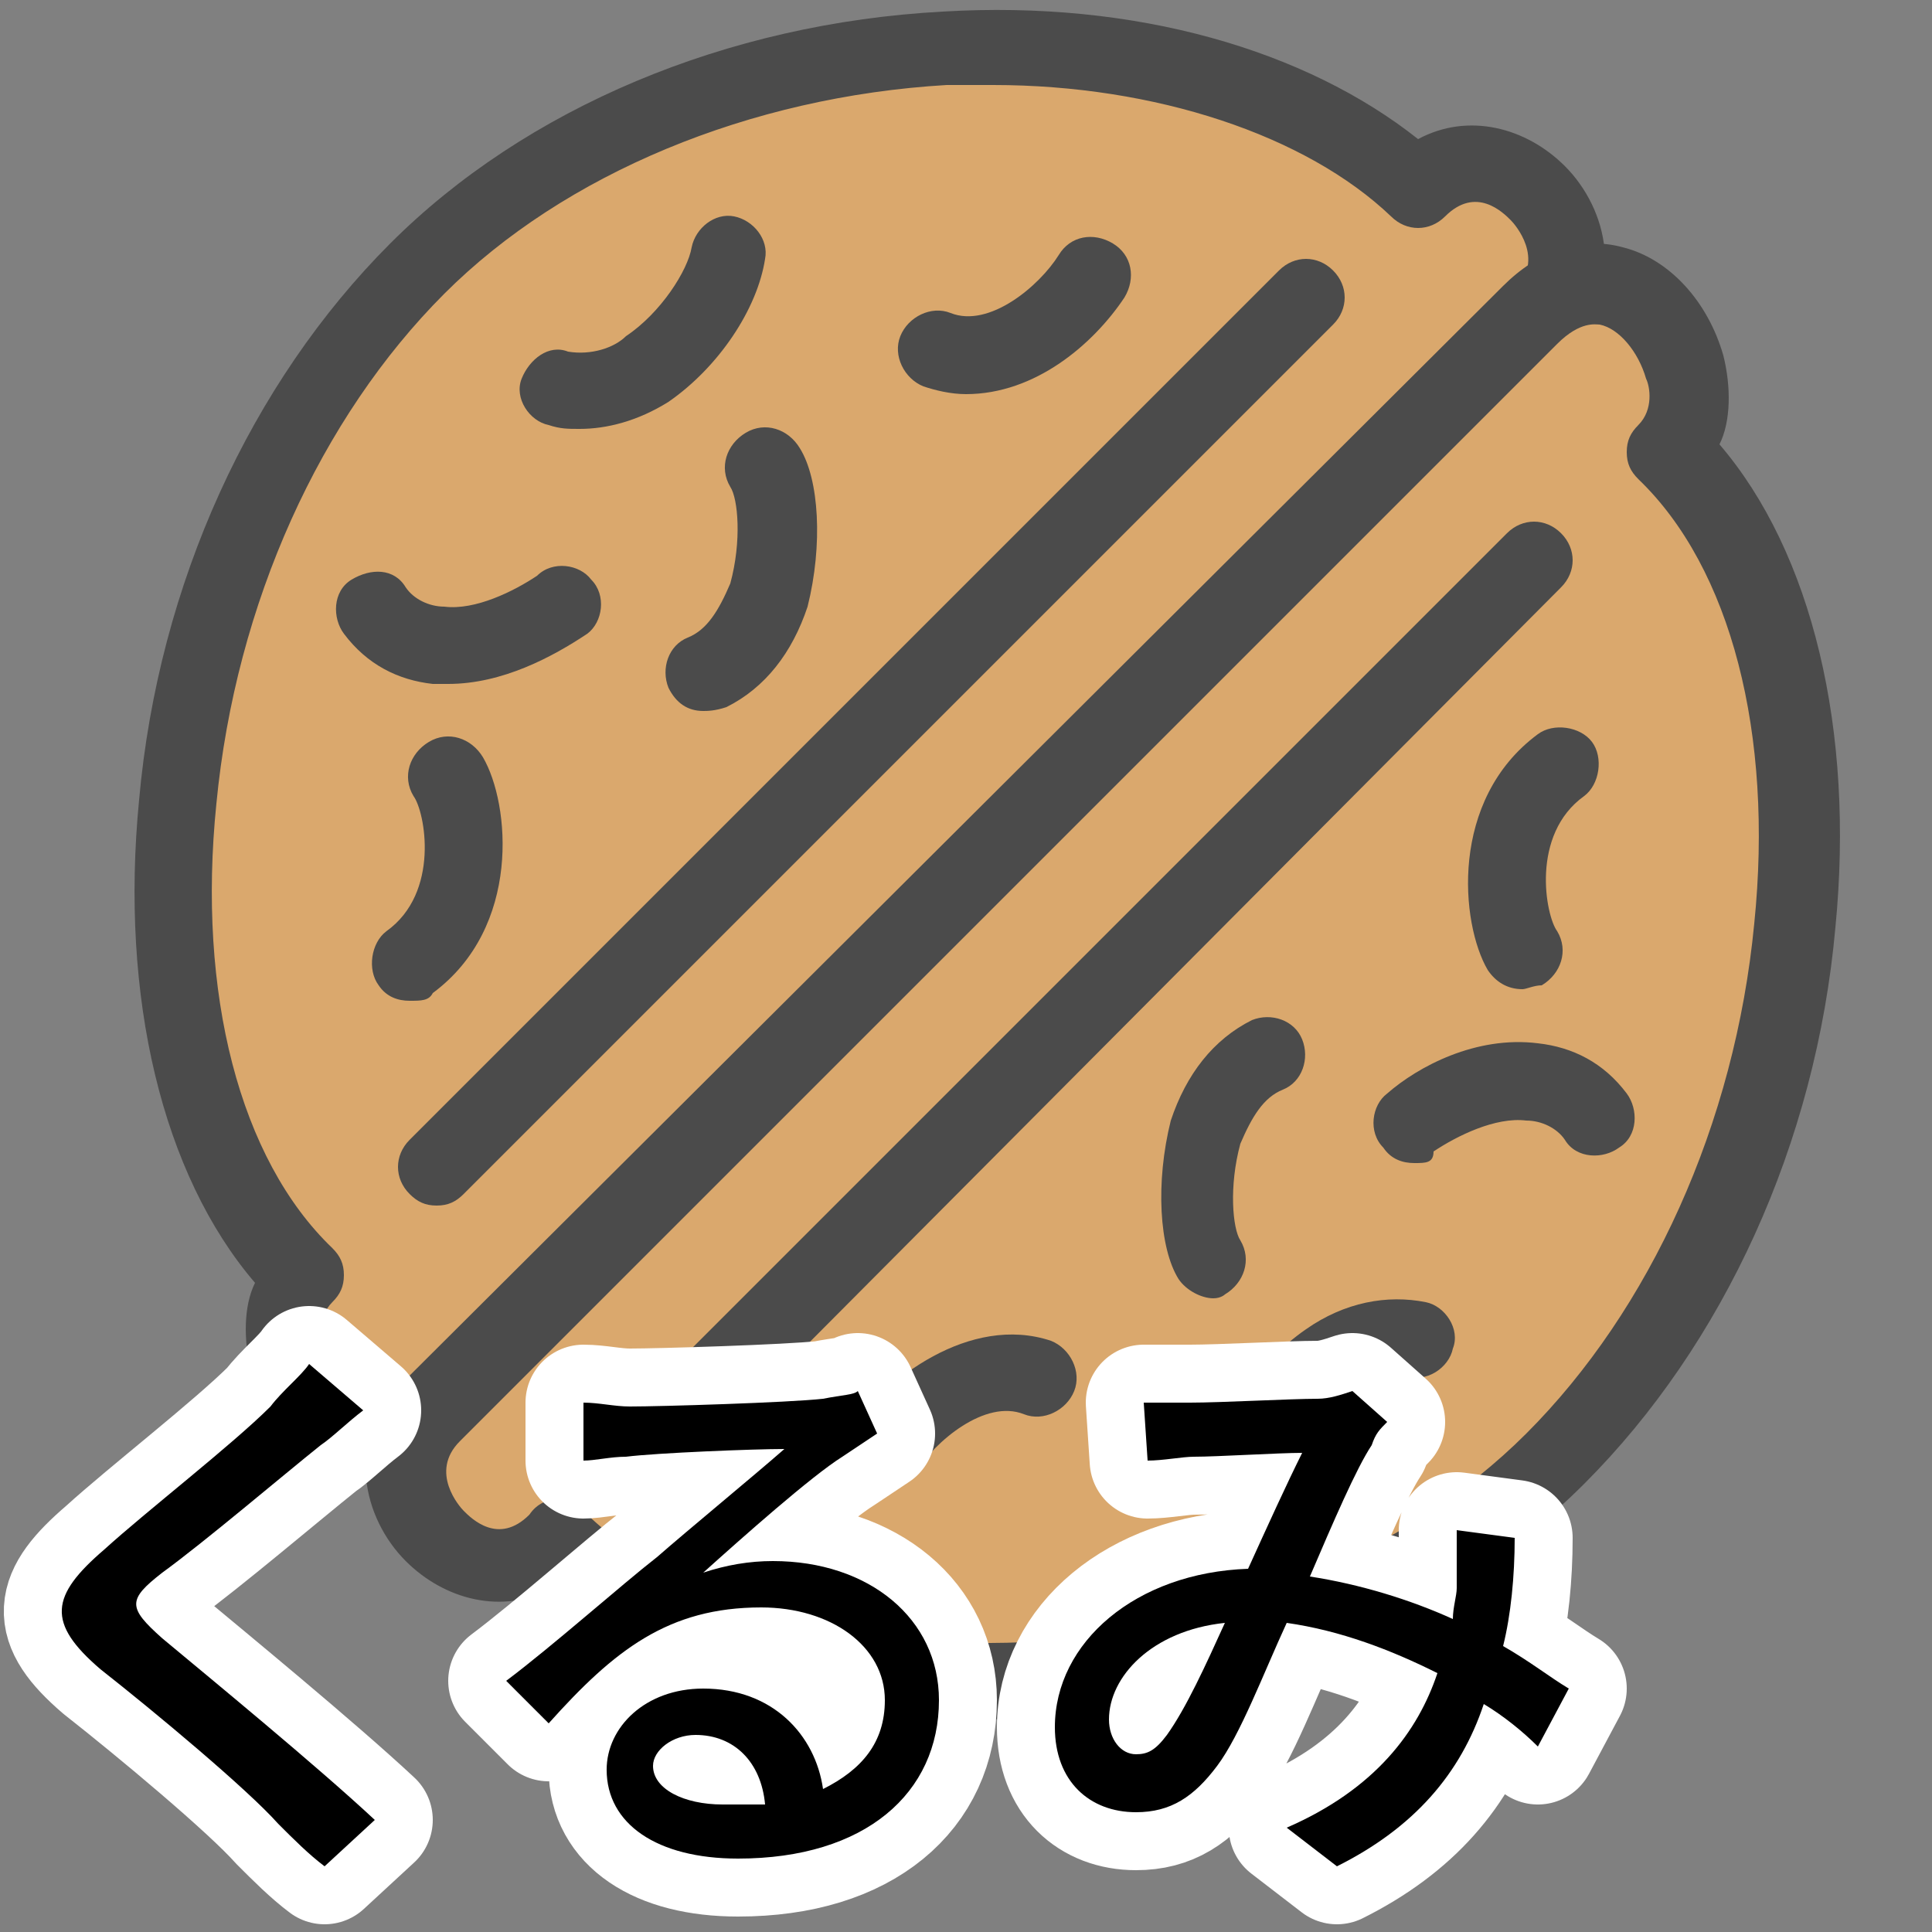
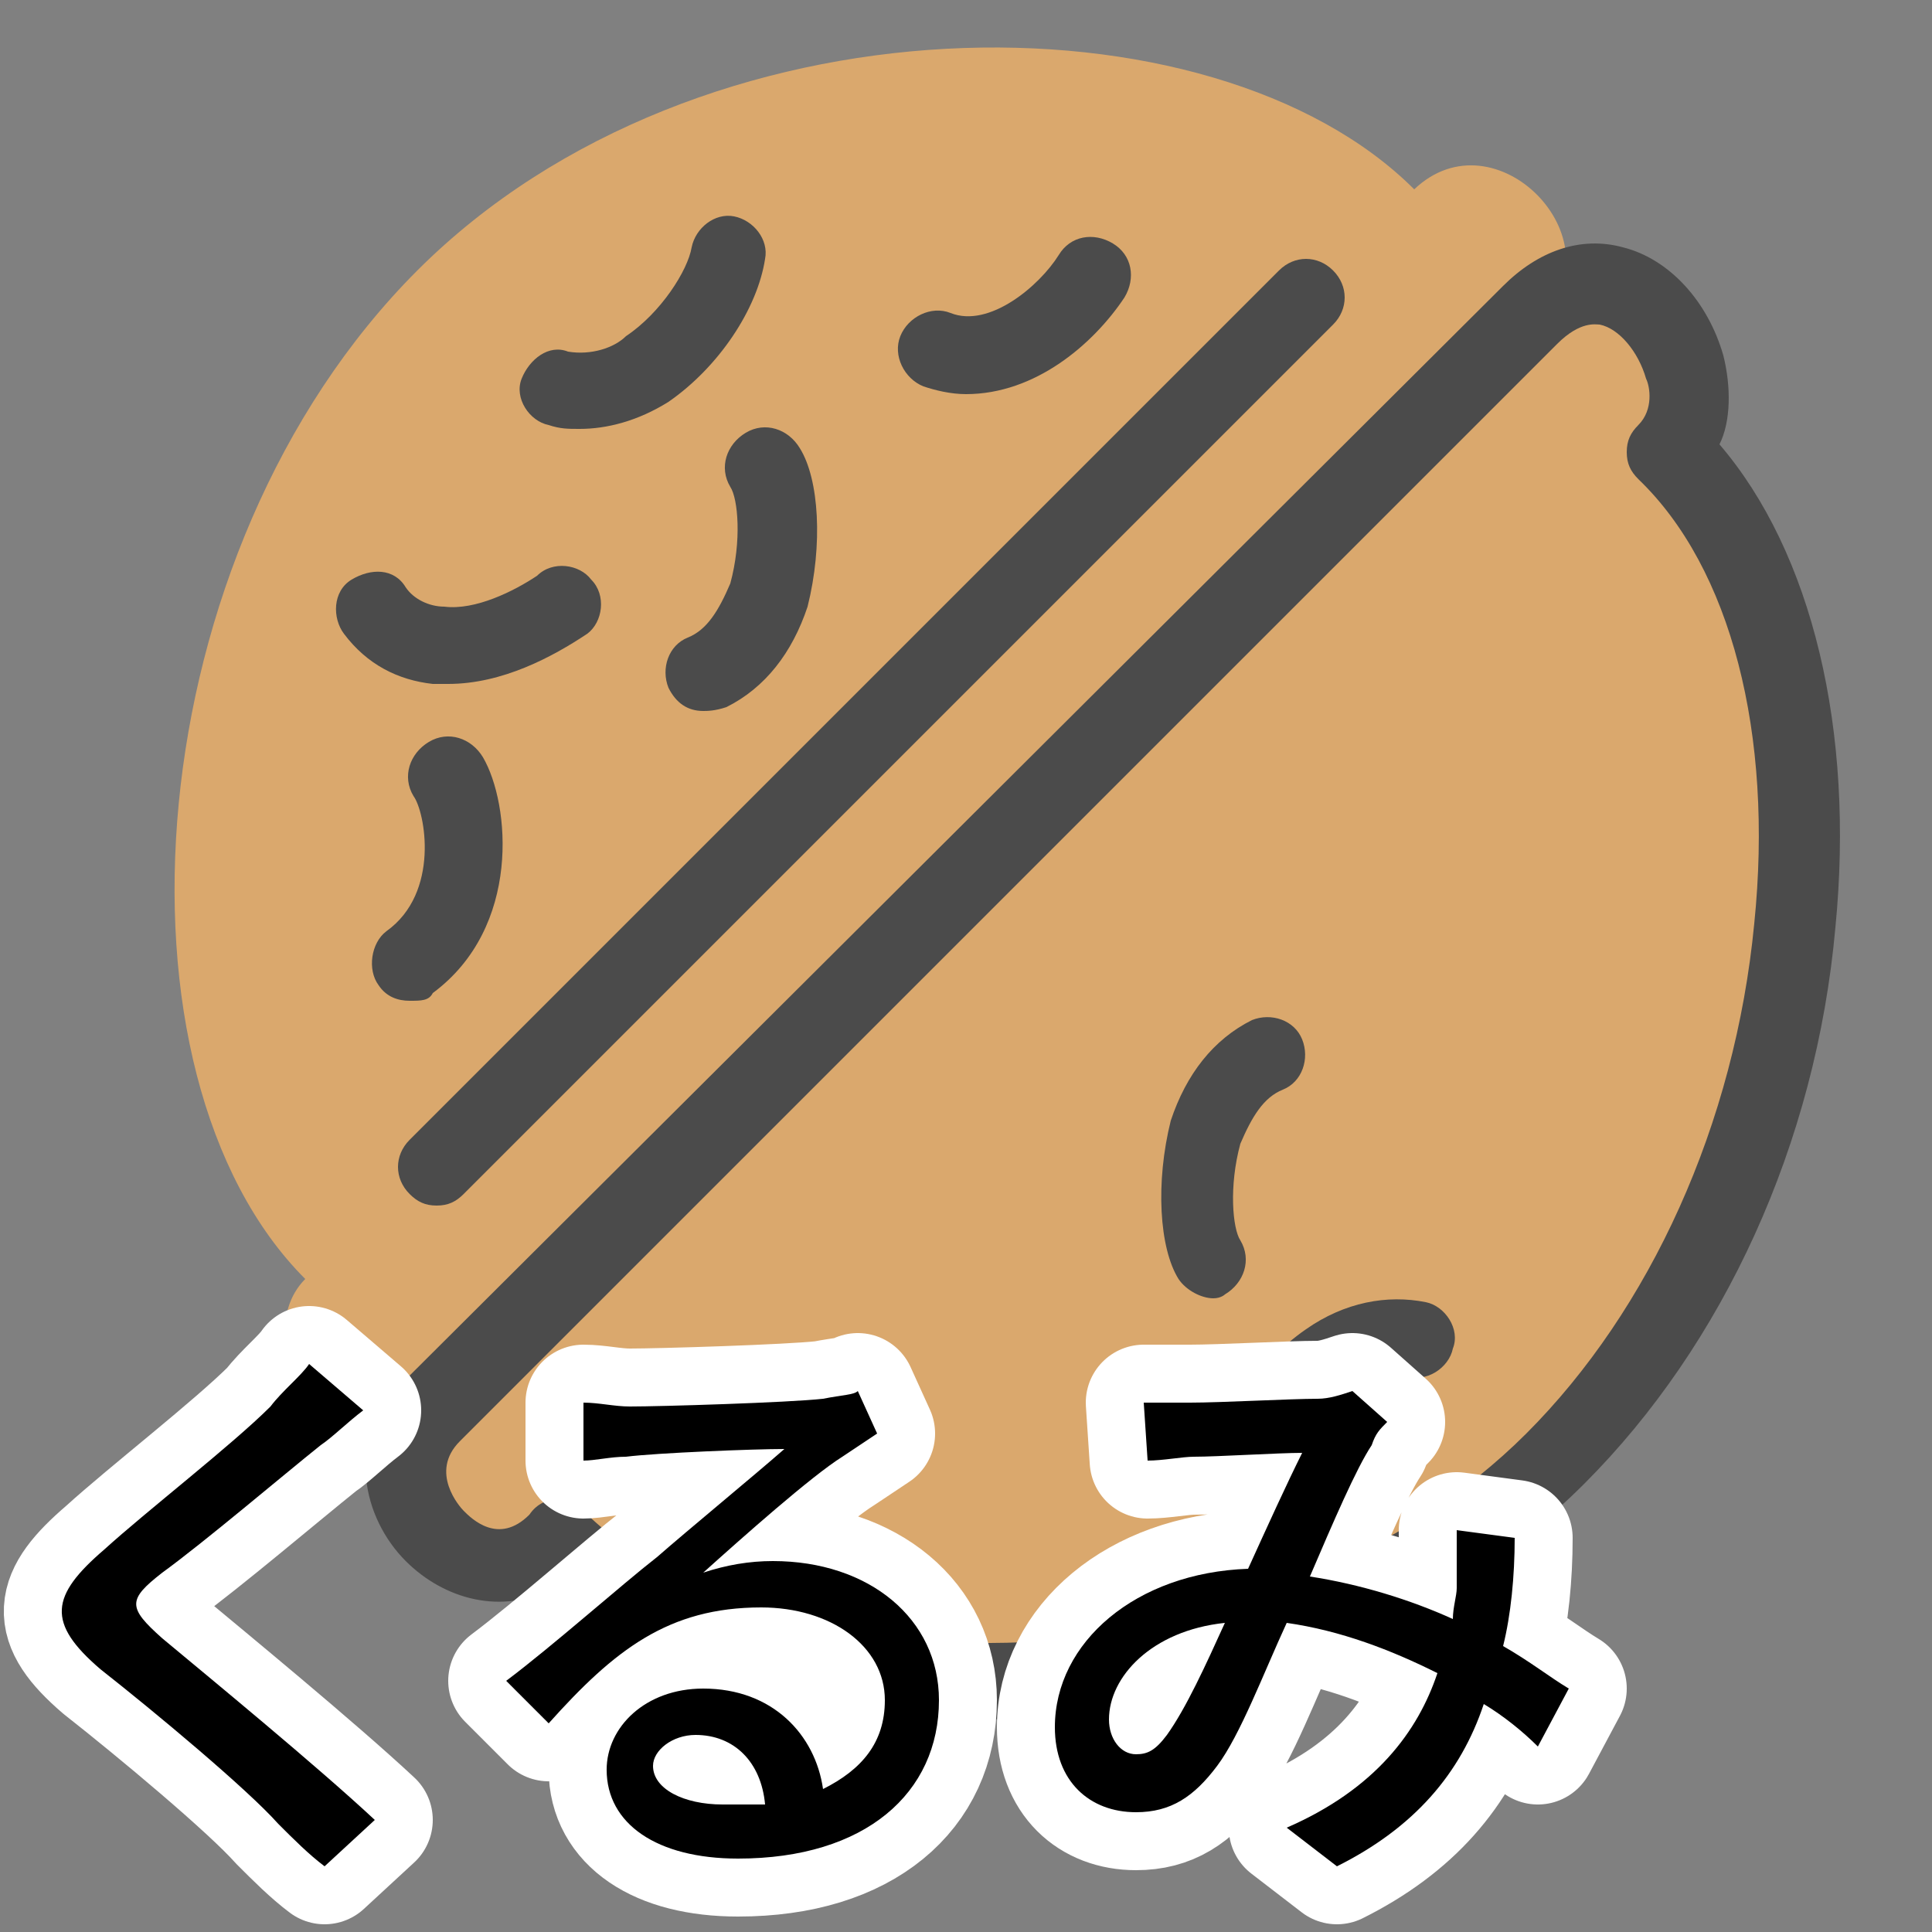
<svg xmlns="http://www.w3.org/2000/svg" version="1.1" id="レイヤー_1" x="0px" y="0px" width="50px" height="50px" viewBox="0 0 50 50" style="enable-background:new 0 0 50 50;" xml:space="preserve">
  <rect x="0" y="0" width="50" height="50" fill="#808080" stroke="none" />
  <style type="text/css">
	.st0{fill:#DAA86D;}
	.st1{fill:#4B4B4B;}
	.st2{fill:none;stroke:#FFFFFF;stroke-width:3;stroke-linecap:round;stroke-linejoin:round;}
</style>
  <g>
    <g>
      <path class="st0" d="M39.9,8.2c2-2-1.2-5.3-3.3-3.3C31.4-0.3,18.1-0.3,10.8,7S2.6,27.8,7.9,33.1c-1.7,1.7,1,6.1,3.6,3.6    C14,34.1,39.9,8.2,39.9,8.2z" />
-       <path class="st1" d="M9.8,38.4c-0.2,0-0.5,0-0.7-0.1c-1.2-0.3-2.2-1.4-2.6-2.8c-0.2-0.8-0.2-1.7,0.1-2.3c-2.4-2.8-3.5-7.4-3-12.5    c0.5-5.6,2.9-10.8,6.5-14.4c3.5-3.5,8.7-5.7,14.3-6c5-0.3,9.4,1,12.3,3.3c1.3-0.7,2.8-0.3,3.8,0.7c1.1,1.1,1.6,3.1,0.1,4.6l0,0    L12.1,37.3C11.4,38,10.6,38.4,9.8,38.4z M25.7,2.2c-0.4,0-0.8,0-1.2,0c-5.1,0.3-9.9,2.3-13,5.4c-3.2,3.2-5.4,8-5.9,13.2    c-0.5,4.9,0.6,9.2,3,11.5c0.2,0.2,0.3,0.4,0.3,0.7s-0.1,0.5-0.3,0.7c-0.4,0.4-0.3,1-0.2,1.2c0.2,0.7,0.7,1.3,1.2,1.4    c0.1,0,0.5,0.1,1.1-0.5L39.2,7.5c0.8-0.8,0-1.7-0.1-1.8c-0.2-0.2-0.9-0.9-1.7-0.1c-0.4,0.4-1,0.4-1.4,0    C33.8,3.5,29.9,2.2,25.7,2.2z M39.9,8.2L39.9,8.2L39.9,8.2z" />
    </g>
    <path class="st1" d="M11.3,31.2c-0.3,0-0.5-0.1-0.7-0.3c-0.4-0.4-0.4-1,0-1.4L33.1,7c0.4-0.4,1-0.4,1.4,0s0.4,1,0,1.4L12,30.9   C11.8,31.1,11.6,31.2,11.3,31.2z" />
    <path class="st1" d="M25,10.2c-0.4,0-0.8-0.1-1.1-0.2c-0.5-0.2-0.8-0.8-0.6-1.3s0.8-0.8,1.3-0.6c1,0.4,2.3-0.7,2.8-1.5   c0.3-0.5,0.9-0.6,1.4-0.3c0.5,0.3,0.6,0.9,0.3,1.4C28.3,8.9,26.8,10.2,25,10.2z" />
    <path class="st1" d="M15,11.1c-0.3,0-0.5,0-0.8-0.1c-0.5-0.1-0.9-0.7-0.7-1.2s0.7-0.9,1.2-0.7c0.6,0.1,1.2-0.1,1.5-0.4   c0.9-0.6,1.6-1.7,1.7-2.3c0.1-0.5,0.6-0.9,1.1-0.8c0.5,0.1,0.9,0.6,0.8,1.1c-0.2,1.3-1.2,2.8-2.5,3.7C16.5,10.9,15.7,11.1,15,11.1z   " />
    <path class="st1" d="M18.2,18.4c-0.4,0-0.7-0.2-0.9-0.6c-0.2-0.5,0-1.1,0.5-1.3c0.5-0.2,0.8-0.7,1.1-1.4c0.3-1.1,0.2-2.2,0-2.5   c-0.3-0.5-0.1-1.1,0.4-1.4c0.5-0.3,1.1-0.1,1.4,0.4c0.5,0.8,0.6,2.5,0.2,4.1c-0.4,1.2-1.1,2.1-2.1,2.6   C18.5,18.4,18.3,18.4,18.2,18.4z" />
    <path class="st1" d="M11.6,17.7c-0.1,0-0.3,0-0.4,0c-0.9-0.1-1.7-0.5-2.3-1.3c-0.3-0.4-0.3-1.1,0.2-1.4s1.1-0.3,1.4,0.2   c0.2,0.3,0.6,0.5,1,0.5c0.8,0.1,1.8-0.4,2.4-0.8c0.4-0.4,1.1-0.3,1.4,0.1c0.4,0.4,0.3,1.1-0.1,1.4C14.3,17,13,17.7,11.6,17.7z" />
    <path class="st1" d="M10.6,25.9c-0.3,0-0.6-0.1-0.8-0.4c-0.3-0.4-0.2-1.1,0.2-1.4c1.4-1,1-3.1,0.7-3.5c-0.3-0.5-0.1-1.1,0.4-1.4   c0.5-0.3,1.1-0.1,1.4,0.4c0.7,1.2,1,4.4-1.3,6.1C11.1,25.9,10.9,25.9,10.6,25.9z" />
    <g>
      <path class="st0" d="M11.2,36.5c-2,2,1.2,5.3,3.3,3.3C19.7,45,33,45,40.3,37.7s8.2-20.8,2.9-26.1c1.7-1.7-1-6.1-3.6-3.6    C37.1,10.6,11.2,36.5,11.2,36.5z" />
      <path class="st1" d="M25.3,44.5c-4.4,0-8.4-1.2-11-3.4c-1.3,0.7-2.8,0.3-3.8-0.7c-1.1-1.1-1.6-3.1-0.1-4.6L38.9,7.4    c0.9-0.9,2-1.3,3.1-1c1.2,0.3,2.2,1.4,2.6,2.8c0.2,0.8,0.2,1.7-0.1,2.3c2.4,2.8,3.5,7.4,3,12.5c-0.5,5.6-2.9,10.8-6.5,14.4    c-3.5,3.5-8.7,5.7-14.3,6C26.2,44.5,25.8,44.5,25.3,44.5z M14.4,38.8L14.4,38.8c0.3,0,0.5,0.1,0.7,0.3c2.3,2.3,6.7,3.6,11.4,3.4    c5.1-0.3,9.9-2.3,13-5.4c3.2-3.2,5.4-8,5.9-13.2c0.5-4.9-0.6-9.2-3-11.5c-0.2-0.2-0.3-0.4-0.3-0.7s0.1-0.5,0.3-0.7    c0.4-0.4,0.3-1,0.2-1.2c-0.2-0.7-0.7-1.3-1.2-1.4c-0.1,0-0.5-0.1-1.1,0.5L11.9,37.3c-0.8,0.8,0,1.7,0.1,1.8    c0.2,0.2,0.9,0.9,1.7,0.1C13.9,38.9,14.2,38.8,14.4,38.8z" />
    </g>
-     <path class="st1" d="M17.2,38c-0.3,0-0.5-0.1-0.7-0.3c-0.4-0.4-0.4-1,0-1.4L39,13.8c0.4-0.4,1-0.4,1.4,0s0.4,1,0,1.4L18,37.7   C17.8,37.9,17.5,38,17.2,38z" />
-     <path class="st1" d="M22.8,38.5c-0.2,0-0.4-0.1-0.6-0.2C21.8,38,21.6,37.4,22,37c0.9-1.3,3.1-3,5.2-2.3c0.5,0.2,0.8,0.8,0.6,1.3   c-0.2,0.5-0.8,0.8-1.3,0.6c-1-0.4-2.3,0.7-2.8,1.5C23.4,38.4,23.1,38.5,22.8,38.5z" />
    <path class="st1" d="M32.2,39.2c0,0-0.1,0-0.1,0c-0.5-0.1-0.9-0.6-0.8-1.1c0.2-1.3,1.2-2.8,2.5-3.7c1-0.7,2.1-0.9,3.1-0.7   c0.5,0.1,0.9,0.7,0.7,1.2c-0.1,0.5-0.7,0.9-1.2,0.7c-0.6-0.1-1.2,0.1-1.5,0.4c-0.9,0.6-1.6,1.7-1.7,2.3   C33.1,38.8,32.7,39.2,32.2,39.2z" />
    <path class="st1" d="M31.4,33.6c-0.3,0-0.7-0.2-0.9-0.5c-0.5-0.8-0.6-2.5-0.2-4.1c0.4-1.2,1.1-2.1,2.1-2.6c0.5-0.2,1.1,0,1.3,0.5   c0.2,0.5,0,1.1-0.5,1.3c-0.5,0.2-0.8,0.7-1.1,1.4c-0.3,1.1-0.2,2.2,0,2.5c0.3,0.5,0.1,1.1-0.4,1.4C31.7,33.5,31.6,33.6,31.4,33.6z" />
-     <path class="st1" d="M36.6,30.1c-0.3,0-0.6-0.1-0.8-0.4c-0.4-0.4-0.3-1.1,0.1-1.4c0.8-0.7,2.3-1.5,3.9-1.3c0.9,0.1,1.7,0.5,2.3,1.3   c0.3,0.4,0.3,1.1-0.2,1.4c-0.4,0.3-1.1,0.3-1.4-0.2c-0.2-0.3-0.6-0.5-1-0.5c-0.8-0.1-1.8,0.4-2.4,0.8   C37.1,30.1,36.9,30.1,36.6,30.1z" />
-     <path class="st1" d="M39.4,25.6c-0.4,0-0.7-0.2-0.9-0.5c-0.7-1.2-1-4.4,1.3-6.1c0.4-0.3,1.1-0.2,1.4,0.2c0.3,0.4,0.2,1.1-0.2,1.4   c-1.4,1-1,3.1-0.7,3.5c0.3,0.5,0.1,1.1-0.4,1.4C39.7,25.5,39.5,25.6,39.4,25.6z" />
  </g>
  <g>
    <g>
      <path class="st2" d="M9.4,36.5c-0.4,0.3-0.8,0.7-1.1,0.9c-1,0.8-3,2.5-4.1,3.3c-0.9,0.7-0.9,0.9,0,1.7c1.2,1,4,3.3,5.5,4.7    l-1.3,1.2C8,48,7.6,47.6,7.2,47.2c-0.8-0.9-3.2-2.9-4.6-4c-1.4-1.2-1.3-1.9,0.1-3.1c1.1-1,3.3-2.7,4.3-3.7c0.3-0.4,0.8-0.8,1-1.1    L9.4,36.5z" />
      <path class="st2" d="M22.7,37.1c-0.3,0.2-0.6,0.4-0.9,0.6c-0.8,0.5-2.6,2.1-3.6,3c0.6-0.2,1.2-0.3,1.8-0.3c2.5,0,4.3,1.5,4.3,3.6    c0,2.4-1.9,4.1-5.2,4.1c-2.1,0-3.4-0.9-3.4-2.3c0-1.1,1-2.1,2.5-2.1c1.8,0,2.9,1.2,3.1,2.6c1-0.5,1.6-1.2,1.6-2.3    c0-1.4-1.4-2.4-3.2-2.4c-2.4,0-3.8,1.1-5.5,3l-1.1-1.1c1.2-0.9,3-2.5,3.9-3.2c0.8-0.7,2.5-2.1,3.3-2.8c-0.8,0-3.3,0.1-4.1,0.2    c-0.4,0-0.8,0.1-1.1,0.1l0-1.5c0.4,0,0.8,0.1,1.2,0.1c0.8,0,4.1-0.1,5-0.2c0.5-0.1,0.8-0.1,0.9-0.2L22.7,37.1z M19.8,46.7    c-0.1-1.1-0.8-1.8-1.8-1.8c-0.6,0-1.1,0.4-1.1,0.8c0,0.6,0.8,1,1.8,1C19.1,46.7,19.4,46.7,19.8,46.7z" />
      <path class="st2" d="M39.8,45.2c-0.4-0.4-0.9-0.8-1.4-1.1c-0.6,1.8-1.8,3.2-3.8,4.2l-1.3-1c2.3-1,3.4-2.5,3.9-4    c-1.2-0.6-2.5-1.1-3.9-1.3c-0.6,1.3-1.2,2.9-1.8,3.7c-0.6,0.8-1.2,1.2-2.1,1.2c-1.2,0-2.1-0.8-2.1-2.2c0-2.2,2.1-4,5-4.1    c0.5-1.1,1-2.2,1.4-3c-0.6,0-2.2,0.1-2.8,0.1c-0.3,0-0.8,0.1-1.2,0.1l-0.1-1.5c0.4,0,0.9,0,1.2,0c0.8,0,2.6-0.1,3.3-0.1    c0.3,0,0.6-0.1,0.9-0.2l0.9,0.8c-0.2,0.2-0.3,0.3-0.4,0.6c-0.4,0.6-1,2-1.6,3.4c1.3,0.2,2.6,0.6,3.7,1.1c0-0.3,0.1-0.6,0.1-0.8    c0-0.5,0-1,0-1.5l1.5,0.2c0,1-0.1,2-0.3,2.8c0.7,0.4,1.2,0.8,1.7,1.1L39.8,45.2z M31.7,42c-1.9,0.2-3,1.4-3,2.5    c0,0.5,0.3,0.9,0.7,0.9c0.3,0,0.5-0.1,0.8-0.5C30.7,44.2,31.2,43.1,31.7,42z" />
    </g>
    <g>
      <path d="M9.4,36.5c-0.4,0.3-0.8,0.7-1.1,0.9c-1,0.8-3,2.5-4.1,3.3c-0.9,0.7-0.9,0.9,0,1.7c1.2,1,4,3.3,5.5,4.7l-1.3,1.2    C8,48,7.6,47.6,7.2,47.2c-0.8-0.9-3.2-2.9-4.6-4c-1.4-1.2-1.3-1.9,0.1-3.1c1.1-1,3.3-2.7,4.3-3.7c0.3-0.4,0.8-0.8,1-1.1L9.4,36.5z    " />
      <path d="M22.7,37.1c-0.3,0.2-0.6,0.4-0.9,0.6c-0.8,0.5-2.6,2.1-3.6,3c0.6-0.2,1.2-0.3,1.8-0.3c2.5,0,4.3,1.5,4.3,3.6    c0,2.4-1.9,4.1-5.2,4.1c-2.1,0-3.4-0.9-3.4-2.3c0-1.1,1-2.1,2.5-2.1c1.8,0,2.9,1.2,3.1,2.6c1-0.5,1.6-1.2,1.6-2.3    c0-1.4-1.4-2.4-3.2-2.4c-2.4,0-3.8,1.1-5.5,3l-1.1-1.1c1.2-0.9,3-2.5,3.9-3.2c0.8-0.7,2.5-2.1,3.3-2.8c-0.8,0-3.3,0.1-4.1,0.2    c-0.4,0-0.8,0.1-1.1,0.1l0-1.5c0.4,0,0.8,0.1,1.2,0.1c0.8,0,4.1-0.1,5-0.2c0.5-0.1,0.8-0.1,0.9-0.2L22.7,37.1z M19.8,46.7    c-0.1-1.1-0.8-1.8-1.8-1.8c-0.6,0-1.1,0.4-1.1,0.8c0,0.6,0.8,1,1.8,1C19.1,46.7,19.4,46.7,19.8,46.7z" />
      <path d="M39.8,45.2c-0.4-0.4-0.9-0.8-1.4-1.1c-0.6,1.8-1.8,3.2-3.8,4.2l-1.3-1c2.3-1,3.4-2.5,3.9-4c-1.2-0.6-2.5-1.1-3.9-1.3    c-0.6,1.3-1.2,2.9-1.8,3.7c-0.6,0.8-1.2,1.2-2.1,1.2c-1.2,0-2.1-0.8-2.1-2.2c0-2.2,2.1-4,5-4.1c0.5-1.1,1-2.2,1.4-3    c-0.6,0-2.2,0.1-2.8,0.1c-0.3,0-0.8,0.1-1.2,0.1l-0.1-1.5c0.4,0,0.9,0,1.2,0c0.8,0,2.6-0.1,3.3-0.1c0.3,0,0.6-0.1,0.9-0.2l0.9,0.8    c-0.2,0.2-0.3,0.3-0.4,0.6c-0.4,0.6-1,2-1.6,3.4c1.3,0.2,2.6,0.6,3.7,1.1c0-0.3,0.1-0.6,0.1-0.8c0-0.5,0-1,0-1.5l1.5,0.2    c0,1-0.1,2-0.3,2.8c0.7,0.4,1.2,0.8,1.7,1.1L39.8,45.2z M31.7,42c-1.9,0.2-3,1.4-3,2.5c0,0.5,0.3,0.9,0.7,0.9    c0.3,0,0.5-0.1,0.8-0.5C30.7,44.2,31.2,43.1,31.7,42z" />
    </g>
  </g>
</svg>